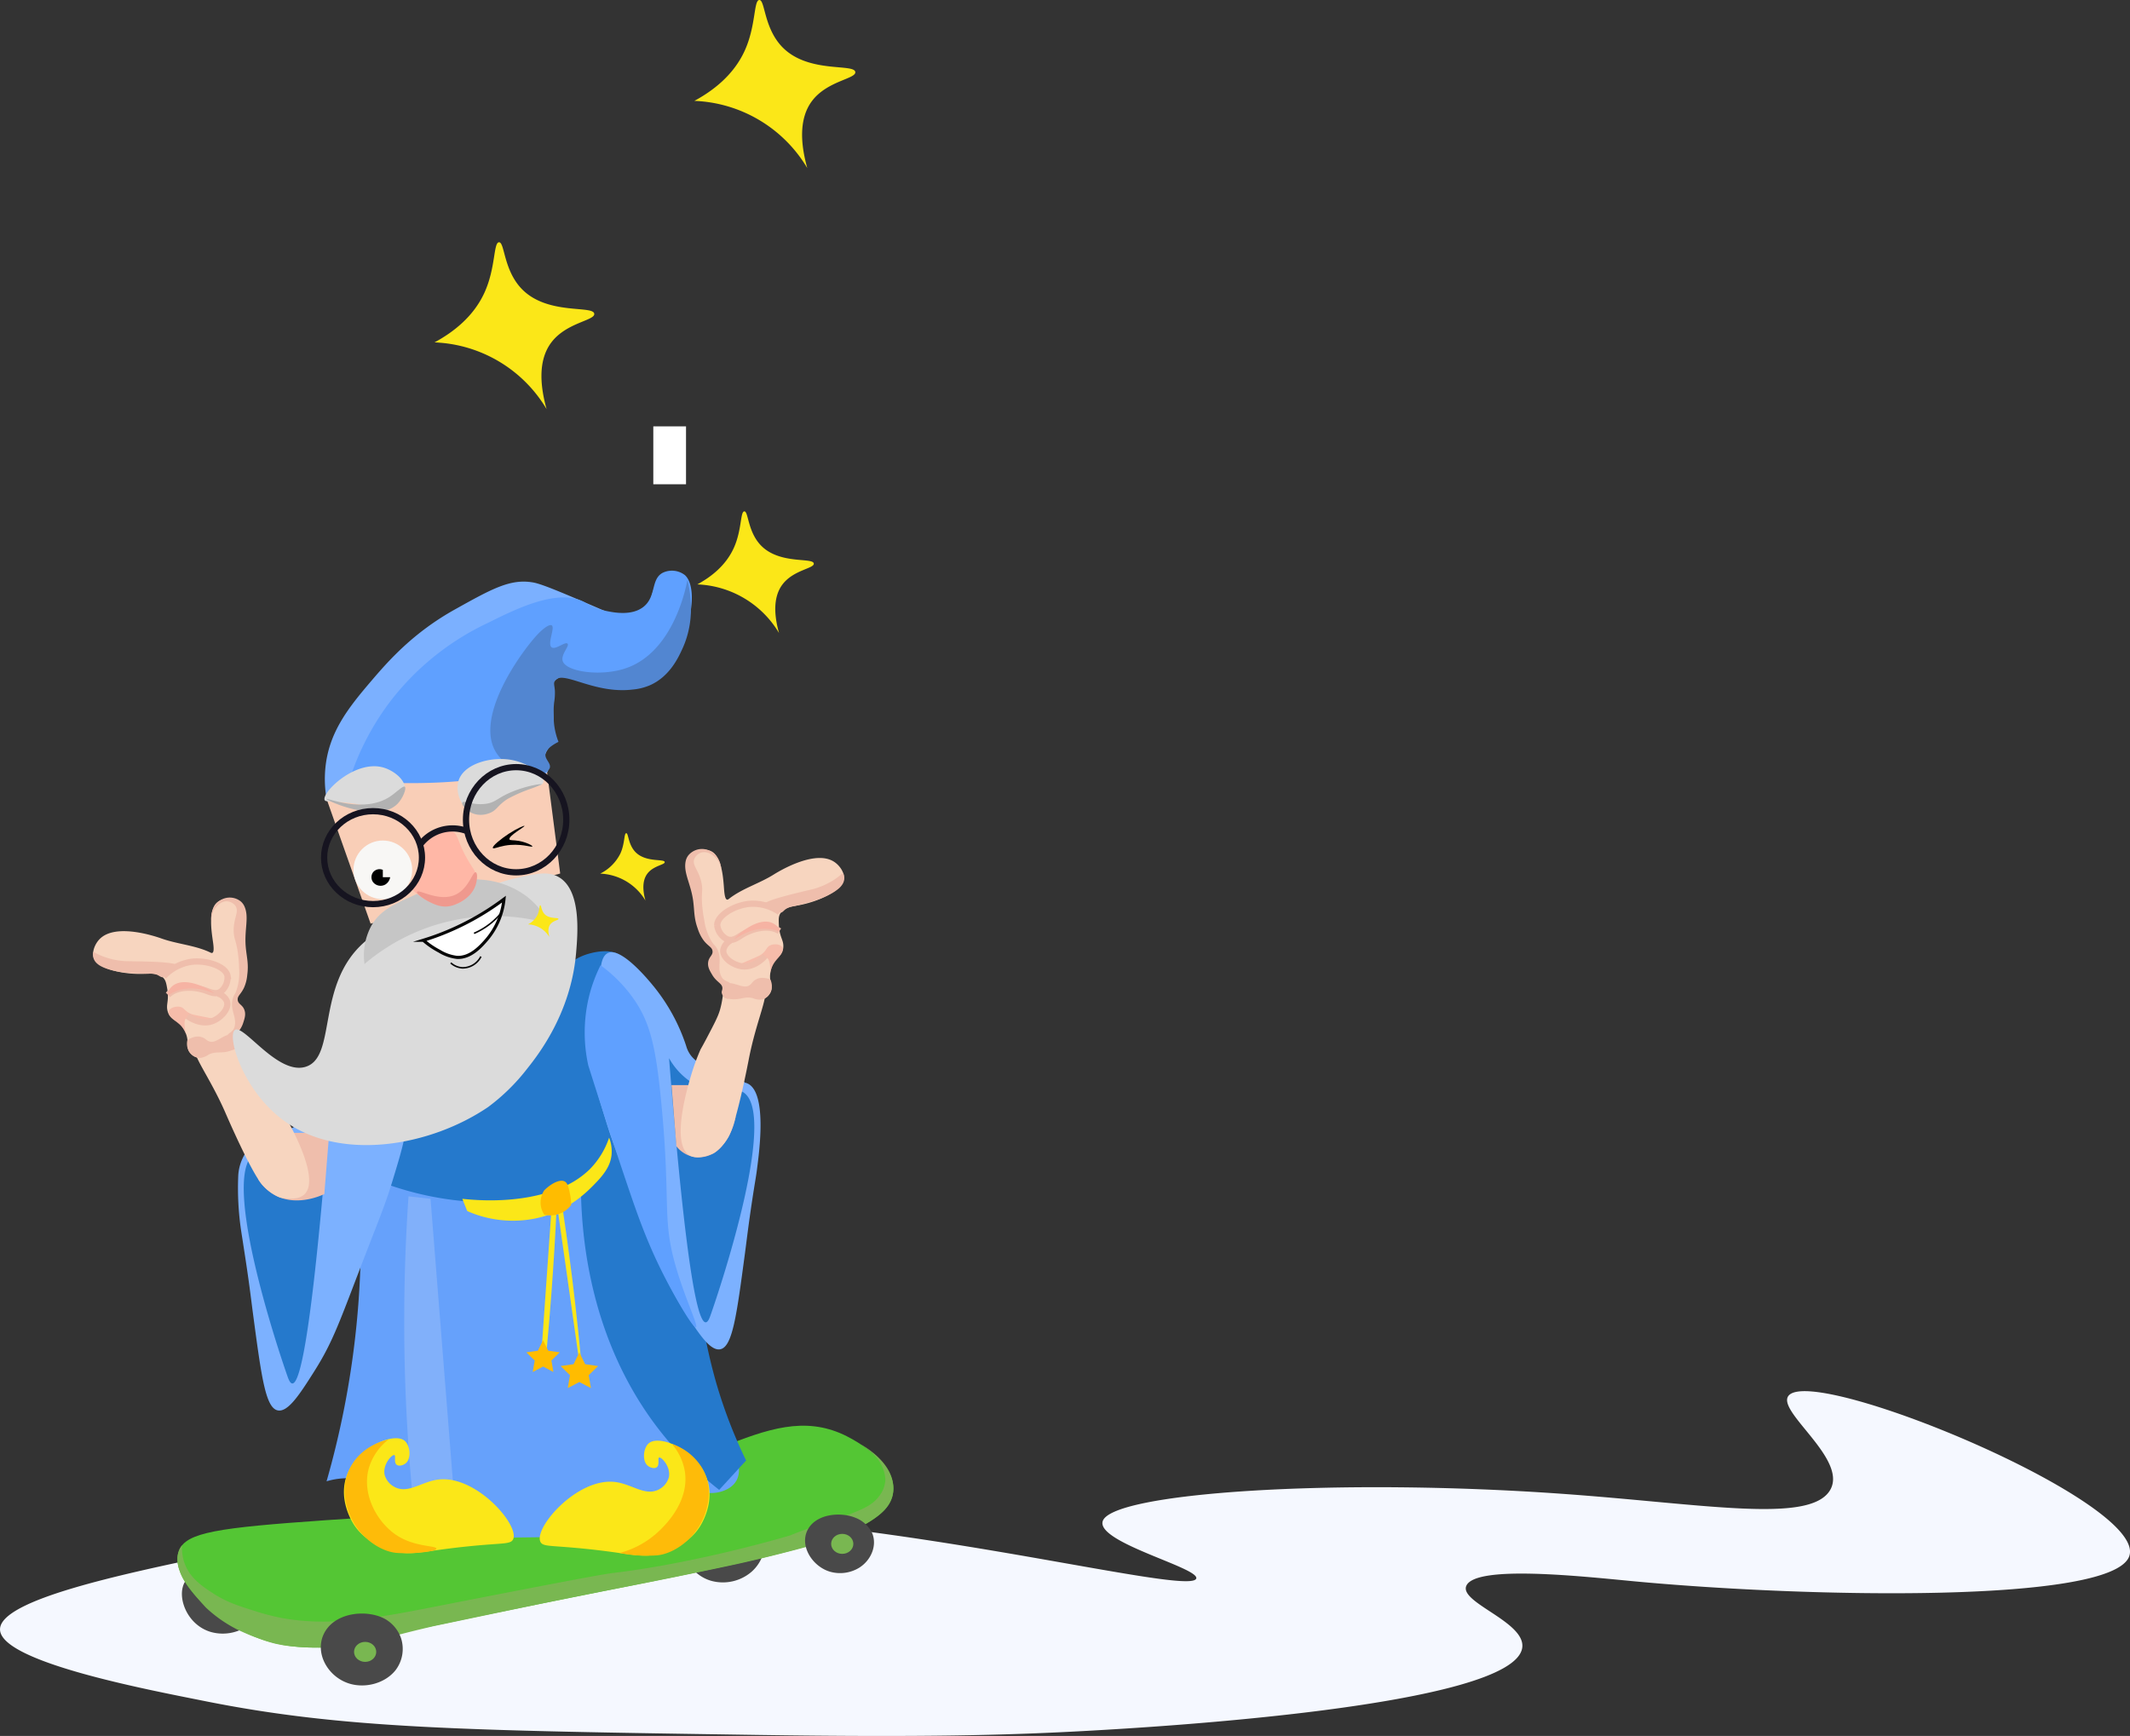
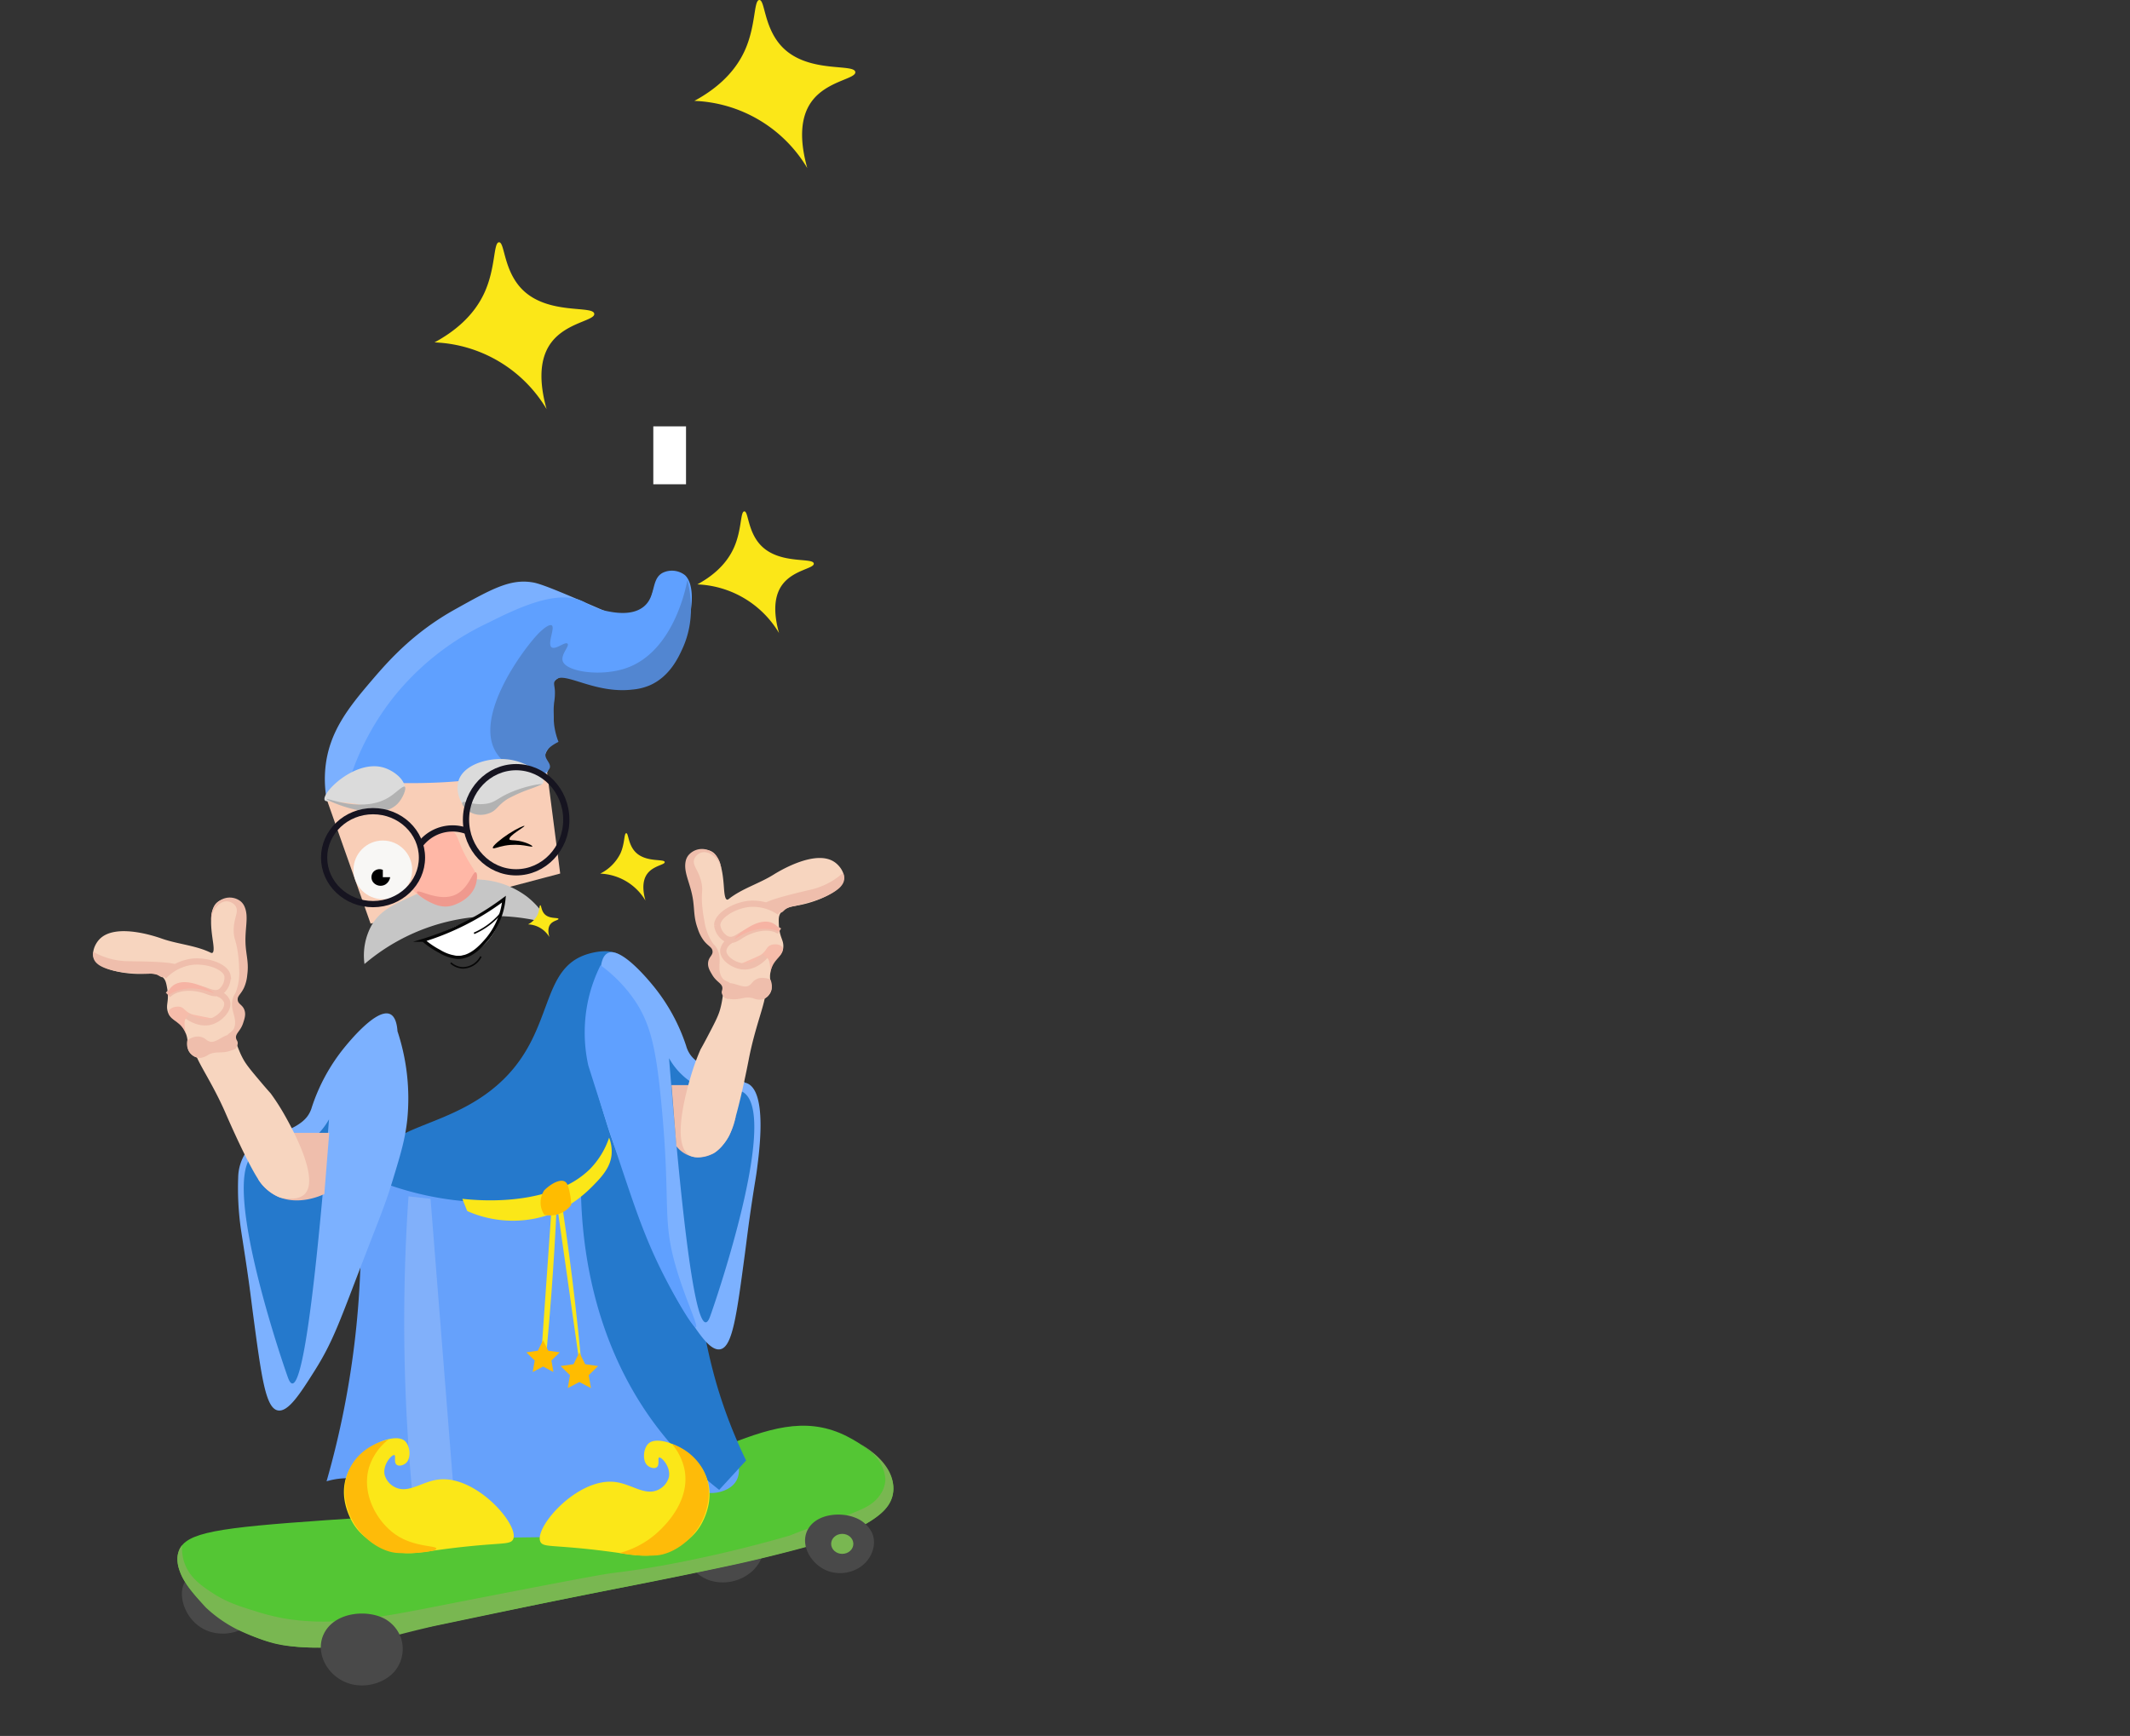
<svg xmlns="http://www.w3.org/2000/svg" width="684.035" height="557.616" viewBox="0 0 684.035 557.616">
  <rect x="0" y="0" width="684.035" height="557.616" fill="#333333" stroke="none" />
  <g id="Group_2" data-name="Group 2" transform="translate(-108.675 -1368.053)">
-     <path id="Path_1" data-name="Path 1" d="M1738.555,5190.538c66.592,5.954,134.089,23.367,135.408,18.383.906-3.421-31.437-11.388-30.1-18.175,1.842-9.35,75.065-14.246,148.308-8.958,44.861,3.24,78.112,9.46,85.1-.858,6.8-10.044-17.838-26.078-12.918-30.9,9.469-9.284,116.088,35.034,109.153,51.95-6.117,14.919-102.485,13.2-159.325,7.824-16-1.514-50.189-5.294-53.446,1.383-2.642,5.416,18.882,11.58,17.924,19.868-2.2,19.024-120.127,25.711-138.369,26.745-26.159,1.484-53.5,2.188-107.085,1.391-94.94-1.411-133.5-2-177.957-10.935-18.007-3.616-65.719-12.571-65.453-23.066.238-9.408,38.94-17.566,67.268-23.538,13.865-2.922,25.447-4.727,33.336-5.82A596.315,596.315,0,0,1,1738.555,5190.538Z" transform="translate(-1381.116 -3333.853)" fill="#f5f8ff" />
    <path id="Path_2" data-name="Path 2" d="M1656.462,5314.049c-2.962,4.56.321,13.944,8.2,16.266a14.114,14.114,0,0,0,13.128-2.957c3.522-3.174,5.136-8.237,3.282-11.83C1677.4,5308.4,1660.48,5307.863,1656.462,5314.049Z" transform="translate(-1488.292 -3438.057)" fill="#494949" />
    <path id="Path_3" data-name="Path 3" d="M2111.766,5267.425c-2.962,4.559.32,13.944,8.2,16.266a14.119,14.119,0,0,0,13.128-2.958c3.522-3.174,5.135-8.237,3.282-11.831C2132.7,5261.772,2115.784,5261.239,2111.766,5267.425Z" transform="translate(-1782.975 -3407.881)" fill="#494949" />
    <path id="Path_4" data-name="Path 4" d="M1761.864,5207.052c-13.792,2.165-14.12.132-62.806,3.518-34.841,2.423-44.852,3.919-47.217,9.686-3.414,8.327,10.281,22.712,25.623,28.3,14.121,5.146,27.674,2.128,32.236,1.117,112.106-24.851,171.48-29.7,171.547-49.212.034-9.755-14.775-16.788-16.01-17.359C1840.131,5171.5,1818.769,5198.119,1761.864,5207.052Z" transform="translate(-1485.657 -3354.215)" fill="#54c634" />
    <path id="Path_5" data-name="Path 5" d="M1797.681,4927.036a285.05,285.05,0,0,1-10.606,93.879,23.087,23.087,0,0,1,29.46,18.462l61.277-.786c3.814-9.155,8.371-12.225,11.784-13.354,3.936-1.3,12.541-1.942,18.854-.786a10.9,10.9,0,0,0,4.926-.12c1.024-.276,4.256-1.149,5.6-4.2a7.5,7.5,0,0,0,0-5.6,55.151,55.151,0,0,1-19.957-39.566c4.023-24.313-6.718-48.417-26.71-60.491C1848.961,4900.363,1817.222,4905.227,1797.681,4927.036Z" transform="translate(-1573.525 -3177.05)" fill="#66a1fb" />
    <path id="Path_6" data-name="Path 6" d="M1914.239,4749.962c-3.4-3.235-10.237-1.081-11.143-.8-14.937,4.707-10.615,23.781-26.318,39.673-16.117,16.312-38.578,14.8-39.673,26.317-.331,3.484,1.452,6.483,2.75,8.249a101.159,101.159,0,0,0,33,5.5,68.478,68.478,0,0,0,15.712-1.572c6.273-1.568,18.339-4.583,23.55-13.315a12.984,12.984,0,0,0,1.663-4.16c2.307-11.6-1.748-18.4-2.823-29.268C1909.292,4763.8,1919.214,4754.7,1914.239,4749.962Z" transform="translate(-1605.88 -3074.599)" fill="#2579cc" />
    <path id="Path_7" data-name="Path 7" d="M1857.779,4579.385a116.947,116.947,0,0,0-45.564.785,115.416,115.416,0,0,0-25.139,8.642l14.141,40.066,60.884-16.105Q1859.939,4596.08,1857.779,4579.385Z" transform="translate(-1573.525 -2964.13)" fill="#f9ceb7" />
    <path id="Path_8" data-name="Path 8" d="M1786.061,4476.651a37.29,37.29,0,0,1-.393-9.82c1.086-11.57,7.35-19.431,14.926-28.282,5.293-6.183,13.2-15.251,26.711-22.783,11.9-6.633,17.847-9.949,25.139-8.641,3.13.561,10.859,3.909,26.318,10.605,2.623,1.136,5.154,2.244,7.463,1.178,4.918-2.27,3.157-11.776,8.642-14.141,1.224-.528,3.289-.906,4.714,0,5.633,3.583,2.815,28.227-9.427,34.566-11.145,5.77-24.634-6.461-30.638-.786-4.032,3.811-1.686,12.856.785,19.64a7.078,7.078,0,0,0-3.928,3.928c-.8,2.585,1.206,4.129.786,5.5-1.261,4.108-21.833,2.417-45.565,1.571-3.777-.135-10.976.833-19.247,4.321A54.369,54.369,0,0,0,1786.061,4476.651Z" transform="translate(-1572.511 -2851.969)" fill="#7bb0ff" />
    <path id="Path_9" data-name="Path 9" d="M1807.586,4469.309a84.216,84.216,0,0,1,14.008-26.614,85.288,85.288,0,0,1,30.606-24.221c8.6-4.281,22.563-11.322,31.028-6.6a22.1,22.1,0,0,0,7,2.8c2.306.468,8.068,1.64,11.854-1.312,4.263-3.326,2.311-8.986,6.285-11a6.805,6.805,0,0,1,7.071.786c5.73,5.24-.011,29.131-13.355,33.781-5.381,1.875-15.245,1.75-23.06-2.646-2.374-1.334-3.842-2.661-5.221-2.068-4.109,1.766,1.668,16.075-1.571,24.354C1868.838,4465.25,1853.6,4472.162,1807.586,4469.309Z" transform="translate(-1586.8 -2850.354)" fill="#5fa0ff" />
    <path id="Path_10" data-name="Path 10" d="M1938.547,4466.4c-8.354-11.2,7.33-32.821,12.569-38.495,1.767-1.913,3.878-3.559,4.713-3.143,1.248.623-1.507,5.991,0,7.071,1.263.9,4.328-1.929,5.107-1.179.751.726-2.125,3.347-1.571,5.5.9,3.5,12.206,5.211,20.426,2.357,15.071-5.233,19.137-25.575,19.64-28.281.909,3.552,2.7,12.652-1.571,22-1.319,2.885-4.1,8.954-10.416,11.77a18.047,18.047,0,0,1-5.6,1.4c-12.4,1.5-22.336-6.253-24.832-2.958a2.863,2.863,0,0,0-.306.524c-.224.661.087,1.39.179,2.876a19.18,19.18,0,0,1-.254,3.759,34.079,34.079,0,0,0,0,7,23.267,23.267,0,0,0,1.4,5.6c-3.43,1.736-4.208,3.167-4.2,4.2.008,1.593,1.871,2.724,1.4,4.2a2.621,2.621,0,0,1-1.4,1.4C1951.228,4473.368,1942.6,4471.831,1938.547,4466.4Z" transform="translate(-1670.005 -2855.854)" fill="#5286d1" />
    <path id="Path_11" data-name="Path 11" d="M1944.645,4694.935a2.742,2.742,0,0,1,1.81-.111,3.406,3.406,0,0,1,2.031,3.509Z" transform="translate(-1675.508 -3039.982)" fill="#060606" />
    <path id="Path_12" data-name="Path 12" d="M1913.952,4591.044a6.561,6.561,0,0,1-3.775-1.084,9.232,9.232,0,0,1-3.633-9.546c1.531-5.731,10.574-8.131,17.114-6.934,5.351.979,10.681,4.671,10.241,7.029-.466,2.5-6.859.56-12.936,5.765C1918.493,4588.391,1916.985,4590.905,1913.952,4591.044Z" transform="translate(-1650.69 -2961.322)" fill="#dbdbdb" />
    <path id="Path_13" data-name="Path 13" d="M1804.311,4580.253c3.122.991,6.91,3.878,6.641,6.873-.271,3.018-4.59,5.337-7.959,5.7a10.2,10.2,0,0,1-1.905.021c-2.107-.13-3.648-.777-8.438-1.337-5.812-.681-7.144-.15-7.463-.921C1784.2,4588.21,1795.206,4577.368,1804.311,4580.253Z" transform="translate(-1572.263 -2965.586)" fill="#dbdbdb" />
    <path id="Path_14" data-name="Path 14" d="M1948.568,4634.048c-.1-.172-2.442.814-5.076,2.539-2.346,1.536-5.416,3.979-5.076,4.569.212.366,1.532-.345,3.807-.762,5-.917,8.781.658,8.883.254.076-.3-1.951-1.349-4.315-1.777-1.9-.344-2.87-.077-3.045-.507C1943.312,4637.3,1948.724,4634.319,1948.568,4634.048Z" transform="translate(-1671.459 -3000.704)" />
    <circle id="Ellipse_1" data-name="Ellipse 1" cx="9.427" cy="9.427" r="9.427" transform="translate(222.192 1638.038)" fill="#f8f7f5" />
    <path id="Path_15" data-name="Path 15" d="M1831.6,4673.721v2.357h2.357a3.372,3.372,0,0,1-1.571,2.356,3.077,3.077,0,0,1-3.928-.785,2.707,2.707,0,0,1,0-3.143A2.67,2.67,0,0,1,1831.6,4673.721Z" transform="translate(-1599.984 -3026.255)" />
    <path id="Path_16" data-name="Path 16" d="M1812.212,4598.288c-.574-.451-2.634,1.749-4.713,3.143-8.36,5.6-20.327.354-20.426.786-.117.509,16.516,7.992,22.782,1.571C1811.648,4601.951,1812.808,4598.756,1812.212,4598.288Z" transform="translate(-1573.524 -2977.533)" fill="#b2b2b2" />
    <path id="Path_17" data-name="Path 17" d="M1910.574,4601.989c-.376.746,1.417,2.74,3.536,3.535a7.247,7.247,0,0,0,4.713,0c2.9-.887,2.78-2.475,6.285-4.713a47.5,47.5,0,0,1,7.071-3.143,37.089,37.089,0,0,0,3.928-1.571c-.061-.211-4.562.368-9.427,2.356-4.994,2.041-5.287,3.487-8.642,3.928C1913.863,4602.93,1911.012,4601.124,1910.574,4601.989Z" transform="translate(-1653.424 -2976.128)" fill="#b2b2b2" />
    <ellipse id="Ellipse_2" data-name="Ellipse 2" cx="16.105" cy="16.89" rx="16.105" ry="16.89" transform="translate(258.329 1614.47)" fill="none" stroke="#161420" stroke-miterlimit="10" stroke-width="2" />
    <line id="Line_1" data-name="Line 1" y1="70.846" x2="33.949" transform="translate(284.625 1655.836)" fill="none" />
    <path id="Path_18" data-name="Path 18" d="M2032.813,4923.515c-3.049-.145-7.792,2.188-14.141,15.711.342,16.635,3.654,51.517,28.675,80.524a109.877,109.877,0,0,0,15.712,14.926l8.642-9.427a158.568,158.568,0,0,1-9.427-24.354,172.352,172.352,0,0,1-4.714-21.211C2054.416,4962.191,2044.512,4924.067,2032.813,4923.515Z" transform="translate(-1723.419 -3188.062)" fill="#2579cc" />
    <path id="Path_19" data-name="Path 19" d="M2030.087,4754.868a68.626,68.626,0,0,0-3.142,28.282c.669,6.376,2.155,11.248,4.713,19.64,2.32,7.606,3.819,11.071,8.642,23.568,8.255,21.392,10.28,27.872,16.5,37.708,4.661,7.373,8.477,13.289,11.784,12.569,3.867-.841,5.2-10.772,7.856-30.638.563-4.206,1.089-8.915,2.357-17.283.942-6.221,1.188-7.158,1.572-10.213.574-4.577,3.639-25.92-3.928-27.5-4.4-4.225-12.382-4.453-15.712-7.069a10.284,10.284,0,0,1-1.571-1.571,9.2,9.2,0,0,1-1.572-3.143,59.937,59.937,0,0,0-10.212-18.854c-1.526-1.884-10.566-13.046-14.926-11C2030.717,4750.18,2030.231,4752.823,2030.087,4754.868Z" transform="translate(-1728.55 -3075.194)" fill="#7cb1ff" />
    <path id="Path_20" data-name="Path 20" d="M2098.84,4845.584c3.333,41.737,7.686,84.939,11.784,84.844.73-.016,1.234-1.4,1.571-2.356,3.3-9.339,22.328-66.679,9.82-71.882-1.894-.788-4.229,1.187-9.427,0a20.509,20.509,0,0,1-5.107-1.964A22.492,22.492,0,0,1,2098.84,4845.584Z" transform="translate(-1775.306 -3137.628)" fill="#2579cc" />
    <path id="Path_21" data-name="Path 21" d="M2027.148,4760.962a46.431,46.431,0,0,1,10.213,10.213c5.866,8.1,7.644,16.323,9.427,35.352,2.958,31.568-.008,35.893,4.713,51.85,2.976,10.059,7.109,18.461,6.285,18.854-.848.4-5.889-8.164-9.427-14.926-5.925-11.326-9.139-20.469-13.355-32.995-4.4-13.06-8.318-25.16-11.784-36.138a49.066,49.066,0,0,1,0-21.211A48.117,48.117,0,0,1,2027.148,4760.962Z" transform="translate(-1725.611 -3082.858)" fill="#5fa0ff" />
    <path id="Path_22" data-name="Path 22" d="M2121.667,4880.282a20.369,20.369,0,0,1-4.178,9.135,10.544,10.544,0,0,1-2.55,2.343,9.5,9.5,0,0,1-7.056,1.327,9.327,9.327,0,0,1-5.245-3.367l-1.571-19.64h15.712" transform="translate(-1776.748 -3153.482)" fill="#efbeac" />
    <path id="Path_23" data-name="Path 23" d="M1859.138,4971.4a585.244,585.244,0,0,0-.393,74.239c.718,12.3,1.8,24.1,3.143,35.352l12.962.392q-4.321-54.6-8.642-109.2Z" transform="translate(-1619.27 -3219.062)" fill="#81b0fa" />
    <path id="Path_24" data-name="Path 24" d="M1688.141,4817.582a2.45,2.45,0,0,1-.261,1.3,2.679,2.679,0,0,1-1.825,1.3" transform="translate(-1508.143 -3119.504)" fill="none" stroke="#efbeac" stroke-miterlimit="10" stroke-width="2" />
    <line id="Line_2" data-name="Line 2" x1="48.473" y1="61.822" transform="translate(153.652 1718.218)" fill="none" />
    <path id="Path_25" data-name="Path 25" d="M1757.7,4810.54a68.625,68.625,0,0,1,3.142,28.282c-.669,6.377-2.155,11.249-4.713,19.64-2.32,7.607-3.819,11.072-8.642,23.568-8.255,21.392-10.28,27.873-16.5,37.709-4.66,7.373-8.477,13.289-11.784,12.569-3.867-.841-5.2-10.773-7.856-30.638-.563-4.206-1.089-8.915-2.357-17.283-.871-5.753-1.343-8.688-1.571-10.212a93.322,93.322,0,0,1-.877-16.811,15.07,15.07,0,0,1,.843-4.631,15.222,15.222,0,0,1,3.962-6.055c4.86-4.376,9.7-2.35,15.712-7.071a10.256,10.256,0,0,0,1.571-1.571,9.2,9.2,0,0,0,1.571-3.143,59.928,59.928,0,0,1,10.213-18.855c1.526-1.883,10.566-13.046,14.926-11C1757.072,4805.852,1757.558,4808.5,1757.7,4810.54Z" transform="translate(-1521.37 -3111.226)" fill="#7cb1ff" />
    <path id="Path_26" data-name="Path 26" d="M1739.06,4901.256c-3.333,41.738-7.686,84.939-11.784,84.845-.73-.017-1.234-1.4-1.571-2.356-3.3-9.34-22.328-66.68-9.82-71.883,1.894-.788,4.229,1.186,9.427,0a20.539,20.539,0,0,0,5.106-1.964A22.493,22.493,0,0,0,1739.06,4901.256Z" transform="translate(-1524.724 -3173.66)" fill="#2579cc" />
    <path id="Path_27" data-name="Path 27" d="M1724.9,4928.525a14.588,14.588,0,0,0,4.713,4.715c7.189,4.386,15.632.423,16.5,0q.786-9.822,1.572-19.641h-15.712" transform="translate(-1533.286 -3181.649)" fill="#efbeac" />
    <path id="Path_28" data-name="Path 28" d="M1667.615,4830.838c-2.019,1.816,4.305,9.234,9.582,21.493,0,0,7.955,18.479,11.648,22.728a16.179,16.179,0,0,0,4.856,3.725c.408.188.754.321.985.405,4.991.94,6.953-.271,7.815-1.157,4.878-5.009-4.235-21.37-6.22-24.938a71.642,71.642,0,0,0-4.718-7.382c-.673-.75-1.625-1.825-2.739-3.144-3.3-3.9-4.944-5.852-5.983-7.7-2.177-3.873-2.122-6.274-3.713-6.546-1.117-.191-1.59.916-3.444,1.822C1671.846,4832.021,1668.85,4829.729,1667.615,4830.838Z" transform="translate(-1495.959 -3126.442)" fill="#f7d5bf" />
    <path id="Path_29" data-name="Path 29" d="M1617.6,4750.048a4.469,4.469,0,0,0,2.383-2.337c.43-1.191-.16-1.832-.141-3.167.038-2.7,2.5-3.167,3.049-5.67.61-2.76-2.1-3.445-2.291-7.1-.167-3.228,1.874-3.989,2.555-8.093.437-2.632-.218-3.438-.676-7.435-1.06-9.242,1.551-12.67-.834-14.806-1.869-1.673-5.6-1.473-7.372.159-2.6,2.4-1.76,8.584-1.378,11.387.217,1.589.745,4.389-.046,4.721a.661.661,0,0,1-.518-.063c-4.908-2.387-10.587-2.711-15.732-4.53-1.4-.495-14.774-5.225-19.981.208-1.449,1.512-2.576,4.133-1.787,6.085,1.481,3.667,9.828,5.234,15.669,5.048,2.246-.072,5.078-.435,6.666,1.331.722.8.9,1.723,1.177,3.293.736,4.138-.472,5.075.158,7.372.884,3.222,3.6,2.622,5.522,6.445,1.747,3.481.042,5.078,1.774,7.042C1608.477,4752.967,1614.7,4751.6,1617.6,4750.048Z" transform="translate(-1435.991 -3043.578)" fill="#f7d5bf" />
    <path id="Path_30" data-name="Path 30" d="M1638.8,4762.328a15.165,15.165,0,0,1,8.97-4.692c4.921-.584,11,1.491,11.529,4.546a5.835,5.835,0,0,1-1.6,4.533,3.319,3.319,0,0,1-.87.683c-1.49.775-3.168-.055-4.658-.564-3.431-1.17-7.9-1.324-10.83.527a7.319,7.319,0,0,0-1.161.91" transform="translate(-1477.56 -3080.643)" fill="none" stroke="#efbeac" stroke-miterlimit="10" stroke-width="2" />
    <path id="Path_31" data-name="Path 31" d="M1692.625,4702a4.564,4.564,0,0,0-1.137-1.451,5.7,5.7,0,0,0-5.626-.792,5.905,5.905,0,0,0-2.607,2.085,7.336,7.336,0,0,0-1.043,5.735,6.441,6.441,0,0,1,1.043-4.693c.27-.372,1.832-2.532,4.03-2.318a3.747,3.747,0,0,1,2.463,1.348c1.45,1.971-.618,3.887-.485,8.344.082,2.742.888,2.8,1.459,7.848.223,1.967.262,3.362.268,3.915a17.866,17.866,0,0,1-.877,7.246c-.546,1.426-.717,1.179-1.058,2.235-1.262,3.909,1.443,6.183.425,9.5-.573,1.871-2.247,1.6-2.509,3.373s.968,3.883,2.019,3.864c.747-.015,1.53-1.107,1.564-2.086.025-.714-.365-.895-.521-1.563-.353-1.519,1.375-2.282,2.223-4.826.5-1.513.921-2.763.5-4.141-.578-1.892-2.085-1.954-2.212-3.418-.113-1.3,1.028-1.759,2.054-3.953a12.766,12.766,0,0,0,1.019-4.079c.49-3.567-.2-5.728-.488-8.986C1692.628,4709.5,1694.341,4705.533,1692.625,4702Z" transform="translate(-1505.535 -3042.986)" fill="#efbeac" />
    <path id="Path_32" data-name="Path 32" d="M1648.822,4807.445c-.869-3.671-.45-4.787.106-5.119.724-.433,1.6.512,3.65,1.043,3.166.819,6.255-.132,6.256-.521,0-.141-.4-.205-4.692-1.043-3.117-.608-3.51-.692-4.171-1.042-1.756-.93-1.791-1.822-3.128-2.086-1.522-.3-3.432.471-3.65,1.564-.165.833.725,1.755,1.043,2.085a17.4,17.4,0,0,0,1.454,1.158c.546.434,1.009.823,1.156.951A7.473,7.473,0,0,1,1648.822,4807.445Z" transform="translate(-1480.388 -3107.226)" fill="#f6b3a3" opacity="0.72" />
    <path id="Path_33" data-name="Path 33" d="M1660.483,4793.994c.243.19,4.177,3.171,8.219,1.52,2.507-1.024,5.228-3.9,4.437-6.291a4.518,4.518,0,0,0-2.854-2.446" transform="translate(-1491.592 -3099.567)" fill="none" stroke="#efbeac" stroke-miterlimit="10" stroke-width="2" />
    <path id="Path_34" data-name="Path 34" d="M1657.3,4779.839c.116-.338-8.739-5.833-13.143-2.313a5.481,5.481,0,0,0-1.564,2.085v1.043a13.33,13.33,0,0,1,3.128-1.564C1651.728,4777.029,1657.208,4780.1,1657.3,4779.839Z" transform="translate(-1480.012 -3092.821)" fill="#f6b3a3" />
    <path id="Path_35" data-name="Path 35" d="M1664.3,4824.965a4.561,4.561,0,0,1,1.007.337c.809.41,1.094.974,2.121,1.227,2.088.516,4.881-2.824,6.778-2.084.695.271,1.412,1.224,1.564,4.171-.21.118-.574.315-1.042.521-3.486,1.532-5.083.195-7.821,1.564a5.706,5.706,0,0,1-2.607,1.042,4.177,4.177,0,0,1-2.085-.521,4.688,4.688,0,0,1-1.564-1.565,4.972,4.972,0,0,1-.521-3.648C1660.814,4825.582,1662.634,4824.56,1664.3,4824.965Z" transform="translate(-1491.274 -3123.876)" fill="#efbeac" />
-     <path id="Path_36" data-name="Path 36" d="M1811.985,4702.955c-1.661,19.432-12.306,32.875-15.739,37.193a64.084,64.084,0,0,1-12.542,12.3c-18.542,12.584-47.361,17.678-65.6,4.321-13.211-9.676-18.261-27.124-15.712-29.067,2.768-2.111,13.761,14.624,22.782,11.784,10.11-3.184,3.1-26.344,18.855-40.066,6.966-6.069,8.658-1.309,26.71-11,6.472-3.473,12.845-7.6,23.175-9.819,5.565-1.2,9.3-1.947,12.569,0C1813.7,4682.9,1812.522,4696.676,1811.985,4702.955Z" transform="translate(-1518.304 -3028.779)" fill="#dbdbdb" />
    <path id="Path_37" data-name="Path 37" d="M1858.594,4682.767a27.4,27.4,0,0,1,14.927,5.5,25.94,25.94,0,0,1,7.07,8.642,64.3,64.3,0,0,0-59.312,12.963,20.081,20.081,0,0,1,2.357-12.57c2.707-4.563,6.695-6.428,13.355-9.427C1843.833,4684.791,1850.115,4681.962,1858.594,4682.767Z" transform="translate(-1595.552 -3032.159)" fill="#c6c6c6" />
    <path id="Path_38" data-name="Path 38" d="M1877.585,4637.738c-3.048-1.337-8.009.8-9.427,3.928-1.189,2.624.768,4.5,0,8.642a13.5,13.5,0,0,1-3.143,6.285c4.974,5.023,11.534,6.431,15.712,3.929,2.612-1.565,5.281-5.25,4.714-8.643-.19-1.141-.657-1.712-1.571-3.143C1879.263,4641.521,1880.149,4638.862,1877.585,4637.738Z" transform="translate(-1623.97 -3002.843)" fill="#ffb7a6" />
    <path id="Path_39" data-name="Path 39" d="M1888.285,4676.306c-.993-.369-2.156,4.977-6.285,7.071-5.34,2.709-12.116-1.811-12.57-.786-.307.692,2.755,2.843,5.5,3.928a9.308,9.308,0,0,0,3.928.785,9.089,9.089,0,0,0,3.142-.785c.969-.414,5.05-2.161,6.285-6.284C1888.745,4678.7,1888.9,4676.535,1888.285,4676.306Z" transform="translate(-1626.814 -3028.055)" fill="#ef998e" />
    <path id="Path_40" data-name="Path 40" d="M1876.151,4715.53c.649.653,5.862,5.735,12.57,4.713,10.008-1.525,13.921-16.277,12.57-17.283-.531-.395-1.841,1.342-6.285,3.929a47.5,47.5,0,0,1-8.642,3.928" transform="translate(-1631.177 -3045.283)" fill="#fff" />
    <path id="Path_41" data-name="Path 41" d="M1930.125,4713.084a23.51,23.51,0,0,1-8.815,6.644" transform="translate(-1660.405 -3051.871)" fill="none" stroke="#060606" stroke-miterlimit="10" stroke-width="0.5" />
    <path id="Path_42" data-name="Path 42" d="M1909.819,4753.021a6.605,6.605,0,0,1-5.953,3.635,6.152,6.152,0,0,1-3.73-1.588" transform="translate(-1646.701 -3077.718)" fill="none" stroke="#060606" stroke-miterlimit="10" stroke-width="0.5" />
    <path id="Path_43" data-name="Path 43" d="M1901.08,4700.76a85.06,85.06,0,0,1-20.733,11.442c-1.755.667-3.478,1.253-5.159,1.77a26.031,26.031,0,0,0,5.119,3.5,13.871,13.871,0,0,0,5.754,2.009c4.354.176,7.7-3.668,9.5-5.732A23.89,23.89,0,0,0,1901.08,4700.76Z" transform="translate(-1630.554 -3043.895)" fill="none" stroke="#060606" stroke-miterlimit="10" stroke-width="1" />
    <path id="Path_44" data-name="Path 44" d="M2044.528,4640.729c-.719.057-.415,3.3-1.855,6.492a14.34,14.34,0,0,1-6.492,6.492,17.7,17.7,0,0,1,14.529,8.65c-.731-2.617-1.252-6.176.62-8.65,1.961-2.593,5.667-2.825,5.561-3.712-.133-1.12-5.925.185-9.272-3.091C2045.094,4644.439,2045.3,4640.668,2044.528,4640.729Z" transform="translate(-1734.751 -3005.041)" fill="#fbe718" />
    <path id="Path_45" data-name="Path 45" d="M1871.7,4641.863a13.044,13.044,0,0,1,14.927-4.713" transform="translate(-1628.294 -3002.254)" fill="none" stroke="#161420" stroke-miterlimit="10" stroke-width="2" />
    <path id="Path_46" data-name="Path 46" d="M1974.4,4706.35c-.339.027-.2,1.558-.876,3.064a6.766,6.766,0,0,1-3.065,3.065,8.361,8.361,0,0,1,6.86,4.084c-.345-1.236-.591-2.917.293-4.084.926-1.224,2.675-1.334,2.625-1.753-.063-.528-2.8.088-4.378-1.459C1974.667,4708.1,1974.763,4706.321,1974.4,4706.35Z" transform="translate(-1692.215 -3047.512)" fill="#fbe718" />
    <path id="Path_47" data-name="Path 47" d="M1910.667,4937.6c5.709.611,18.8,1.467,30.638-3.143a28.352,28.352,0,0,0,10.213-6.285,26.437,26.437,0,0,0,6.285-10.213,12.123,12.123,0,0,1,.786,5.5c-.254,2.58-1.418,5.182-4.713,8.642-2.995,3.144-9.087,9.537-19.64,11.784a36.262,36.262,0,0,1-22-2.357Z" transform="translate(-1653.516 -3184.47)" fill="#fbe718" />
    <path id="Path_48" data-name="Path 48" d="M1986.184,4981.425q-1.571,22.389-3.142,44.779l1.571.786q.862-9.276,1.571-18.854.974-13.219,1.571-25.925Z" transform="translate(-1700.359 -3225.547)" fill="#fbe718" />
    <path id="Path_49" data-name="Path 49" d="M1997.3,4982.167l6.755,47.66.786.786q-.851-9.045-1.923-18.365-1.747-15.149-3.908-29.484Z" transform="translate(-1709.586 -3226.027)" fill="#fbe718" />
    <path id="Path_50" data-name="Path 50" d="M1983.087,4960.244a7.217,7.217,0,0,0-1.179,4.321,7.145,7.145,0,0,0,1.179,3.535,8.334,8.334,0,0,0,8.641-3.143,18.251,18.251,0,0,0-.393-3.534c-.432-2.047-.713-3.373-1.571-3.929C1988.4,4956.609,1985.658,4957.75,1983.087,4960.244Z" transform="translate(-1699.619 -3209.867)" fill="#ffbc00" />
    <path id="Path_51" data-name="Path 51" d="M1974.315,5102.393l1.657,3.358,3.706.539L1977,5108.9l.633,3.691-3.315-1.743L1971,5112.6l.633-3.691-2.682-2.614,3.706-.539Z" transform="translate(-1691.24 -3303.84)" fill="#ffbc00" />
    <path id="Path_52" data-name="Path 52" d="M2006.149,5113.527l1.86,3.77,4.16.6-3.01,2.934.711,4.144-3.721-1.957-3.721,1.957.71-4.144-3.01-2.934,4.16-.6Z" transform="translate(-1711.418 -3311.047)" fill="#ffbc00" />
    <path id="Path_53" data-name="Path 53" d="M1857.2,5224.146c-.609,1.21-2.256,1.214-7.07,1.571-22.7,1.681-25.21,4.474-33,1.57-3.085-1.15-7.813-2.989-11-7.855-.459-.7-5.144-7.914-2.356-15.713,3.255-9.106,14.9-14,18.461-11.391,1.866,1.366,2.332,5.385.786,7.071-.8.876-2.349,1.338-3.142.786-1.066-.743-.223-2.937-.786-3.143-.745-.274-3.8,3-3.142,6.285a6.315,6.315,0,0,0,3.142,3.928c4.391,2.384,8.713-1.7,14.141-2.356C1845.428,5203.426,1859.439,5219.7,1857.2,5224.146Z" transform="translate(-1583.768 -3361.597)" fill="#fbe718" />
    <path id="Path_54" data-name="Path 54" d="M1817.586,5192.869a18.253,18.253,0,0,0-6.309,9.3c-2.292,8.528,2.9,17.523,9.111,21.521,5.833,3.759,12.679,3.18,12.607,4.2-.061.864-4.953,1.262-6.4,1.38a47.64,47.64,0,0,1-6.285,0c-4.7-.357-10.873-4.159-14.141-10.213-.7-1.295-5-9.276-.785-17.283C1809.085,5194.741,1816.506,5193.091,1817.586,5192.869Z" transform="translate(-1584.193 -3362.399)" fill="#febb09" />
    <path id="Path_55" data-name="Path 55" d="M1981.35,5226.372c.609,1.21,2.256,1.214,7.071,1.571,22.7,1.682,25.21,4.475,32.995,1.571,3.086-1.151,7.813-2.989,11-7.856.459-.7,5.144-7.913,2.356-15.712-3.255-9.106-14.9-14-18.461-11.392-1.866,1.366-2.332,5.385-.786,7.071.8.876,2.349,1.338,3.142.785,1.066-.742.223-2.936.786-3.142.746-.274,3.8,3,3.143,6.284a6.316,6.316,0,0,1-3.143,3.928c-4.391,2.384-8.713-1.7-14.141-2.356C1993.124,5205.653,1979.114,5221.928,1981.35,5226.372Z" transform="translate(-1699.11 -3363.038)" fill="#fbe718" />
    <path id="Path_56" data-name="Path 56" d="M2070.577,5196.839a18.1,18.1,0,0,1,4.147,8.681c1.661,10.1-6.846,17.978-8.642,19.64a29.058,29.058,0,0,1-12.315,6.7,44.353,44.353,0,0,0,5.638.765,46.625,46.625,0,0,0,6.284,0c4.7-.357,10.873-4.159,14.141-10.212,1.135-2.1,4.761-9.751.786-17.283A17.875,17.875,0,0,0,2070.577,5196.839Z" transform="translate(-1746.135 -3364.968)" fill="#febb09" />
    <ellipse id="Ellipse_3" data-name="Ellipse 3" cx="15.712" cy="14.926" rx="15.712" ry="14.926" transform="translate(212.764 1628.611)" fill="none" stroke="#161420" stroke-miterlimit="10" stroke-width="2" />
    <path id="Path_57" data-name="Path 57" d="M2139.654,4347.707c-1.3.1-.748,5.96-3.351,11.725-2.6,5.749-7.416,9.39-11.726,11.726a31.987,31.987,0,0,1,26.242,15.625c-1.321-4.727-2.26-11.155,1.12-15.625,3.543-4.683,10.235-5.1,10.044-6.7-.24-2.022-10.7.335-16.746-5.582C2140.676,4354.407,2141.046,4347.6,2139.654,4347.707Z" transform="translate(-1791.964 -2815.389)" fill="#fbe718" />
    <path id="Path_58" data-name="Path 58" d="M1906.045,4102.672c-1.78.141-1.027,8.174-4.6,16.078-3.56,7.885-10.171,12.877-16.082,16.081a43.855,43.855,0,0,1,35.987,21.427c-1.811-6.483-3.1-15.3,1.536-21.427,4.858-6.422,14.036-7,13.774-9.193-.329-2.773-14.676.459-22.965-7.656C1907.447,4111.86,1907.953,4102.521,1906.045,4102.672Z" transform="translate(-1637.142 -2656.797)" fill="#fbe718" />
    <path id="Path_59" data-name="Path 59" d="M2142.726,3882.08c-1.793.142-1.034,8.235-4.63,16.2-3.586,7.943-10.247,12.974-16.2,16.2a44.186,44.186,0,0,1,36.257,21.587c-1.824-6.531-3.124-15.414,1.547-21.587,4.895-6.471,14.141-7.05,13.877-9.263-.332-2.794-14.787.463-23.137-7.712C2144.138,3891.337,2144.648,3881.927,2142.726,3882.08Z" transform="translate(-1790.227 -2514.025)" fill="#fbe718" />
    <path id="Path_60" data-name="Path 60" d="M1652.814,5229.638a14.387,14.387,0,0,0,.566,5.146c1.6,5.254,5.915,8.061,9.428,10.346,4.255,2.765,8.023,3.956,13.119,5.565a73.837,73.837,0,0,0,9.172,2.369c17.485,3.076,33.387-.687,59.512-5.773,28.553-5.559,42.841-8.291,46.7-8.751,27.576-3.289,56.615-12.01,56.619-12.01h0s3.01-1.211,6.7-2.525l.645-.229c.943-.331,1.971-.68,4.916-1.684,4.318-1.473,6.478-2.209,6.544-2.235,4.493-1.755,7.817-3.053,9.988-6.083a9.33,9.33,0,0,0,1.928-5.027s.25-5.139-5-9.375c-.508-.411-1.147-.889-1.147-.889-.706-.528-1.307-.944-1.728-1.227,1.37.77,9.446,5.449,10.341,12.692a10.248,10.248,0,0,1-.2,3.9c-.886,3.487-3.549,5.733-6.592,7.738-7.042,4.642-14.072,6.65-21.344,8.67-3.511.976-8.977,2.34-10.319,2.675-2.721.68-4.9,1.2-6.835,1.654-1.125.262-2.9.685-5.232,1.187-16.537,3.557-30.047,6.2-35.517,7.26l-2.067.4c-12.414,2.4-22.425,4.446-45.635,9.309-9.319,1.952-13.979,2.929-14.271,3-15.267,3.529-21.515,6.022-31.436,6.712a90.44,90.44,0,0,1-13.546-.336,38.315,38.315,0,0,1-6.033-1.017,46.191,46.191,0,0,1-4.64-1.511,68.583,68.583,0,0,1-7.147-2.989,42.915,42.915,0,0,1-9.8-6.88c-.416-.442-5.8-6.193-7.608-9.756a17.871,17.871,0,0,1-.907-2.178,10.35,10.35,0,0,1-.676-4.21,7.454,7.454,0,0,1,.511-2.291A6.675,6.675,0,0,1,1652.814,5229.638Z" transform="translate(-1485.646 -3365.238)" fill="#79b751" />
    <path id="Path_61" data-name="Path 61" d="M1782.938,5357.532c-3.274,6.314,1.144,14.184,8.2,16.267,5.223,1.541,11.479-.207,14.769-4.437a11.27,11.27,0,0,0,1.641-10.352,11.456,11.456,0,0,0-4.923-5.915C1796.986,5349.852,1786.5,5350.658,1782.938,5357.532Z" transform="translate(-1570.135 -3464.914)" fill="#494949" />
    <path id="Path_62" data-name="Path 62" d="M2223.617,5265.839c-2.885,5.138,1.216,11.8,6.861,13.6a11.745,11.745,0,0,0,9.605-1.236c3.85-2.433,5.79-7.2,4.117-11.129a9.958,9.958,0,0,0-5.489-4.946C2233.995,5260.245,2226.389,5260.9,2223.617,5265.839Z" transform="translate(-1855.451 -3406.597)" fill="#494949" />
-     <ellipse id="Ellipse_4" data-name="Ellipse 4" cx="3.565" cy="3.212" rx="3.565" ry="3.212" transform="translate(222.373 1895.446)" fill="#79b751" />
    <ellipse id="Ellipse_5" data-name="Ellipse 5" cx="3.565" cy="3.212" rx="3.565" ry="3.212" transform="translate(375.593 1860.75)" fill="#79b751" />
    <path id="Path_63" data-name="Path 63" d="M1597.67,4756.084c.288-.257.6-.522.952-.787.423-.325.834-.606,1.223-.852.052-.035.109-.073.172-.113.256-.162.456-.265.515-.3.787-.409,1.181-.614,1.186-.79.006-.2-.4-.481-1.615-.726-3.719-.752-12.868-.7-15.135-.782a23.518,23.518,0,0,1-10.451-3,4,4,0,0,0-.093,1.036,3.928,3.928,0,0,0,.23,1.182,3.771,3.771,0,0,0,1.037,1.5,6.062,6.062,0,0,0,.981.73c3.263,1.92,8.892,2.3,8.892,2.3,1.678.114,4.5.306,6.791.3a5.966,5.966,0,0,1,2.588.313c.88.365,1.409.963,2.008.768A1.314,1.314,0,0,0,1597.67,4756.084Z" transform="translate(-1435.89 -3074.946)" fill="#efbeac" />
    <path id="Path_64" data-name="Path 64" d="M2135.969,4781.519c2.364,1.335-2.2,9.948-4.7,23.056,0,0-3.769,19.763-6.455,24.71a16.2,16.2,0,0,1-3.935,4.688c-.358.271-.666.476-.874.608-4.669,2-6.847,1.24-7.88.562-5.846-3.834-.489-21.78.677-25.694a71.509,71.509,0,0,1,3.009-8.228c.5-.877,1.192-2.133,1.994-3.661,2.374-4.522,3.561-6.784,4.175-8.812,1.287-4.253.714-6.584,2.209-7.194,1.049-.429,1.75.551,3.756,1.034C2132.095,4783.587,2134.523,4780.7,2135.969,4781.519Z" transform="translate(-1782.165 -3096.068)" fill="#f7d5bf" />
    <path id="Path_65" data-name="Path 65" d="M2130.787,4704.389a4.478,4.478,0,0,1-2.833-1.766c-.678-1.071-.239-1.824-.547-3.124-.621-2.629-3.122-2.552-4.2-4.876-1.193-2.562,1.306-3.817.7-7.432-.535-3.187-2.693-3.489-4.246-7.349-1-2.476-.532-3.4-.949-7.4-.965-9.252-4.256-12.034-2.389-14.635,1.462-2.037,5.146-2.649,7.231-1.44,3.062,1.776,3.576,8,3.809,10.819.133,1.6.222,4.447,1.066,4.6a.657.657,0,0,0,.492-.173c4.275-3.392,9.75-4.937,14.379-7.826,1.258-.785,13.294-8.3,19.553-4.12,1.741,1.162,3.409,3.479,3.061,5.555-.653,3.9-8.463,7.237-14.206,8.318-2.209.416-5.052.675-6.22,2.743-.531.939-.5,1.875-.436,3.47.176,4.2,1.559,4.853,1.44,7.231-.166,3.337-2.951,3.34-4,7.487-.951,3.778,1.058,4.967-.207,7.259C2140.33,4705.265,2133.962,4705.273,2130.787,4704.389Z" transform="translate(-1786.255 -3014.76)" fill="#f7d5bf" />
    <path id="Path_66" data-name="Path 66" d="M2162.758,4707.585a15.179,15.179,0,0,0-9.773-2.639c-4.931.5-10.415,3.836-10.272,6.934a5.837,5.837,0,0,0,2.542,4.079,3.316,3.316,0,0,0,1,.478c1.623.434,3.081-.739,4.426-1.559,3.1-1.884,7.426-3,10.688-1.827a7.337,7.337,0,0,1,1.33.637" transform="translate(-1803.7 -3046.562)" fill="none" stroke="#efbeac" stroke-miterlimit="10" stroke-width="2" />
    <path id="Path_67" data-name="Path 67" d="M2113.744,4658.834a4.55,4.55,0,0,1,.8-1.662,5.694,5.694,0,0,1,5.322-1.992,5.9,5.9,0,0,1,3,1.472,7.334,7.334,0,0,1,2.259,5.373,6.439,6.439,0,0,0-2.033-4.355c-.344-.305-2.337-2.076-4.437-1.392a3.743,3.743,0,0,0-2.112,1.85c-.99,2.237,1.444,3.661,2.278,8.041.513,2.695-.261,2.926.273,7.978.208,1.969.472,3.339.585,3.879a17.878,17.878,0,0,0,2.424,6.885c.841,1.275.955,1,1.517,1.954,2.078,3.542-.071,6.348,1.641,9.372.964,1.7,2.54,1.08,3.179,2.75s-.1,4-1.135,4.208c-.732.149-1.733-.749-1.978-1.7-.179-.692.163-.952.171-1.64.016-1.559-1.836-1.93-3.215-4.23-.819-1.368-1.5-2.5-1.385-3.935.154-1.972,1.613-2.358,1.42-3.816-.171-1.292-1.384-1.5-2.86-3.414a12.769,12.769,0,0,1-1.877-3.761c-1.25-3.376-1.043-5.637-1.468-8.88C2115.362,4666.152,2112.833,4662.652,2113.744,4658.834Z" transform="translate(-1784.826 -3014.349)" fill="#efbeac" />
    <path id="Path_68" data-name="Path 68" d="M2171.243,4751.187c.053-3.772-.6-4.771-1.211-4.976-.8-.265-1.452.846-3.338,1.808-2.914,1.485-6.135,1.224-6.221.845-.031-.137.346-.287,4.355-2.034,2.912-1.269,3.277-1.436,3.847-1.92,1.513-1.287,1.355-2.166,2.6-2.712,1.421-.623,3.453-.282,3.9.737.342.778-.328,1.871-.567,2.262a17.122,17.122,0,0,1-1.168,1.444c-.439.542-.807,1.022-.923,1.179A7.474,7.474,0,0,0,2171.243,4751.187Z" transform="translate(-1815.196 -3070.512)" fill="#f6b3a3" opacity="0.72" />
    <path id="Path_69" data-name="Path 69" d="M2161.6,4743.467c-.2.239-3.393,4-7.7,3.262-2.669-.458-5.948-2.677-5.693-5.181a4.514,4.514,0,0,1,2.258-3.006" transform="translate(-1807.25 -3068.348)" fill="none" stroke="#efbeac" stroke-miterlimit="10" stroke-width="2" />
    <path id="Path_70" data-name="Path 70" d="M2158.4,4726.844c-.186-.306,7.27-7.586,12.332-5.1a5.5,5.5,0,0,1,1.978,1.7l.225,1.018a13.368,13.368,0,0,0-3.392-.85C2163.232,4722.895,2158.546,4727.083,2158.4,4726.844Z" transform="translate(-1813.853 -3057.14)" fill="#f6b3a3" />
    <path id="Path_71" data-name="Path 71" d="M2159.364,4772.8a4.515,4.515,0,0,0-.91.546c-.7.576-.857,1.188-1.806,1.658-1.927.955-5.376-1.7-7.068-.569-.62.415-1.114,1.5-.625,4.41.231.07.629.184,1.131.284,3.735.742,5.005-.91,7.973-.166a5.692,5.692,0,0,0,2.771.454,4.165,4.165,0,0,0,1.923-.96,4.68,4.68,0,0,0,1.189-1.865,4.973,4.973,0,0,0-.281-3.675C2162.9,4772.651,2160.9,4772.047,2159.364,4772.8Z" transform="translate(-1807.614 -3090.285)" fill="#efbeac" />
    <path id="Path_72" data-name="Path 72" d="M2189.331,4689.012c-.337-.188-.7-.377-1.1-.562-.483-.226-.946-.411-1.378-.567-.058-.023-.123-.048-.193-.073-.284-.1-.5-.16-.566-.178-.857-.23-1.286-.344-1.329-.515-.048-.191.29-.558,1.419-1.058,3.468-1.539,12.411-3.47,14.607-4.038a23.541,23.541,0,0,0,9.554-5.191,4,4,0,0,1,.315.991,3.918,3.918,0,0,1,.03,1.2,3.763,3.763,0,0,1-.688,1.688,6.023,6.023,0,0,1-.8.926c-2.77,2.58-8.184,4.172-8.184,4.172-1.614.474-4.326,1.271-6.566,1.758a5.972,5.972,0,0,0-2.459.866c-.779.546-1.168,1.245-1.794,1.185A1.316,1.316,0,0,1,2189.331,4689.012Z" transform="translate(-1830.916 -3028.407)" fill="#efbeac" />
    <rect id="Rectangle_16" data-name="Rectangle 16" width="10.506" height="18.598" transform="translate(318.479 1505.007)" fill="#fff" />
  </g>
</svg>